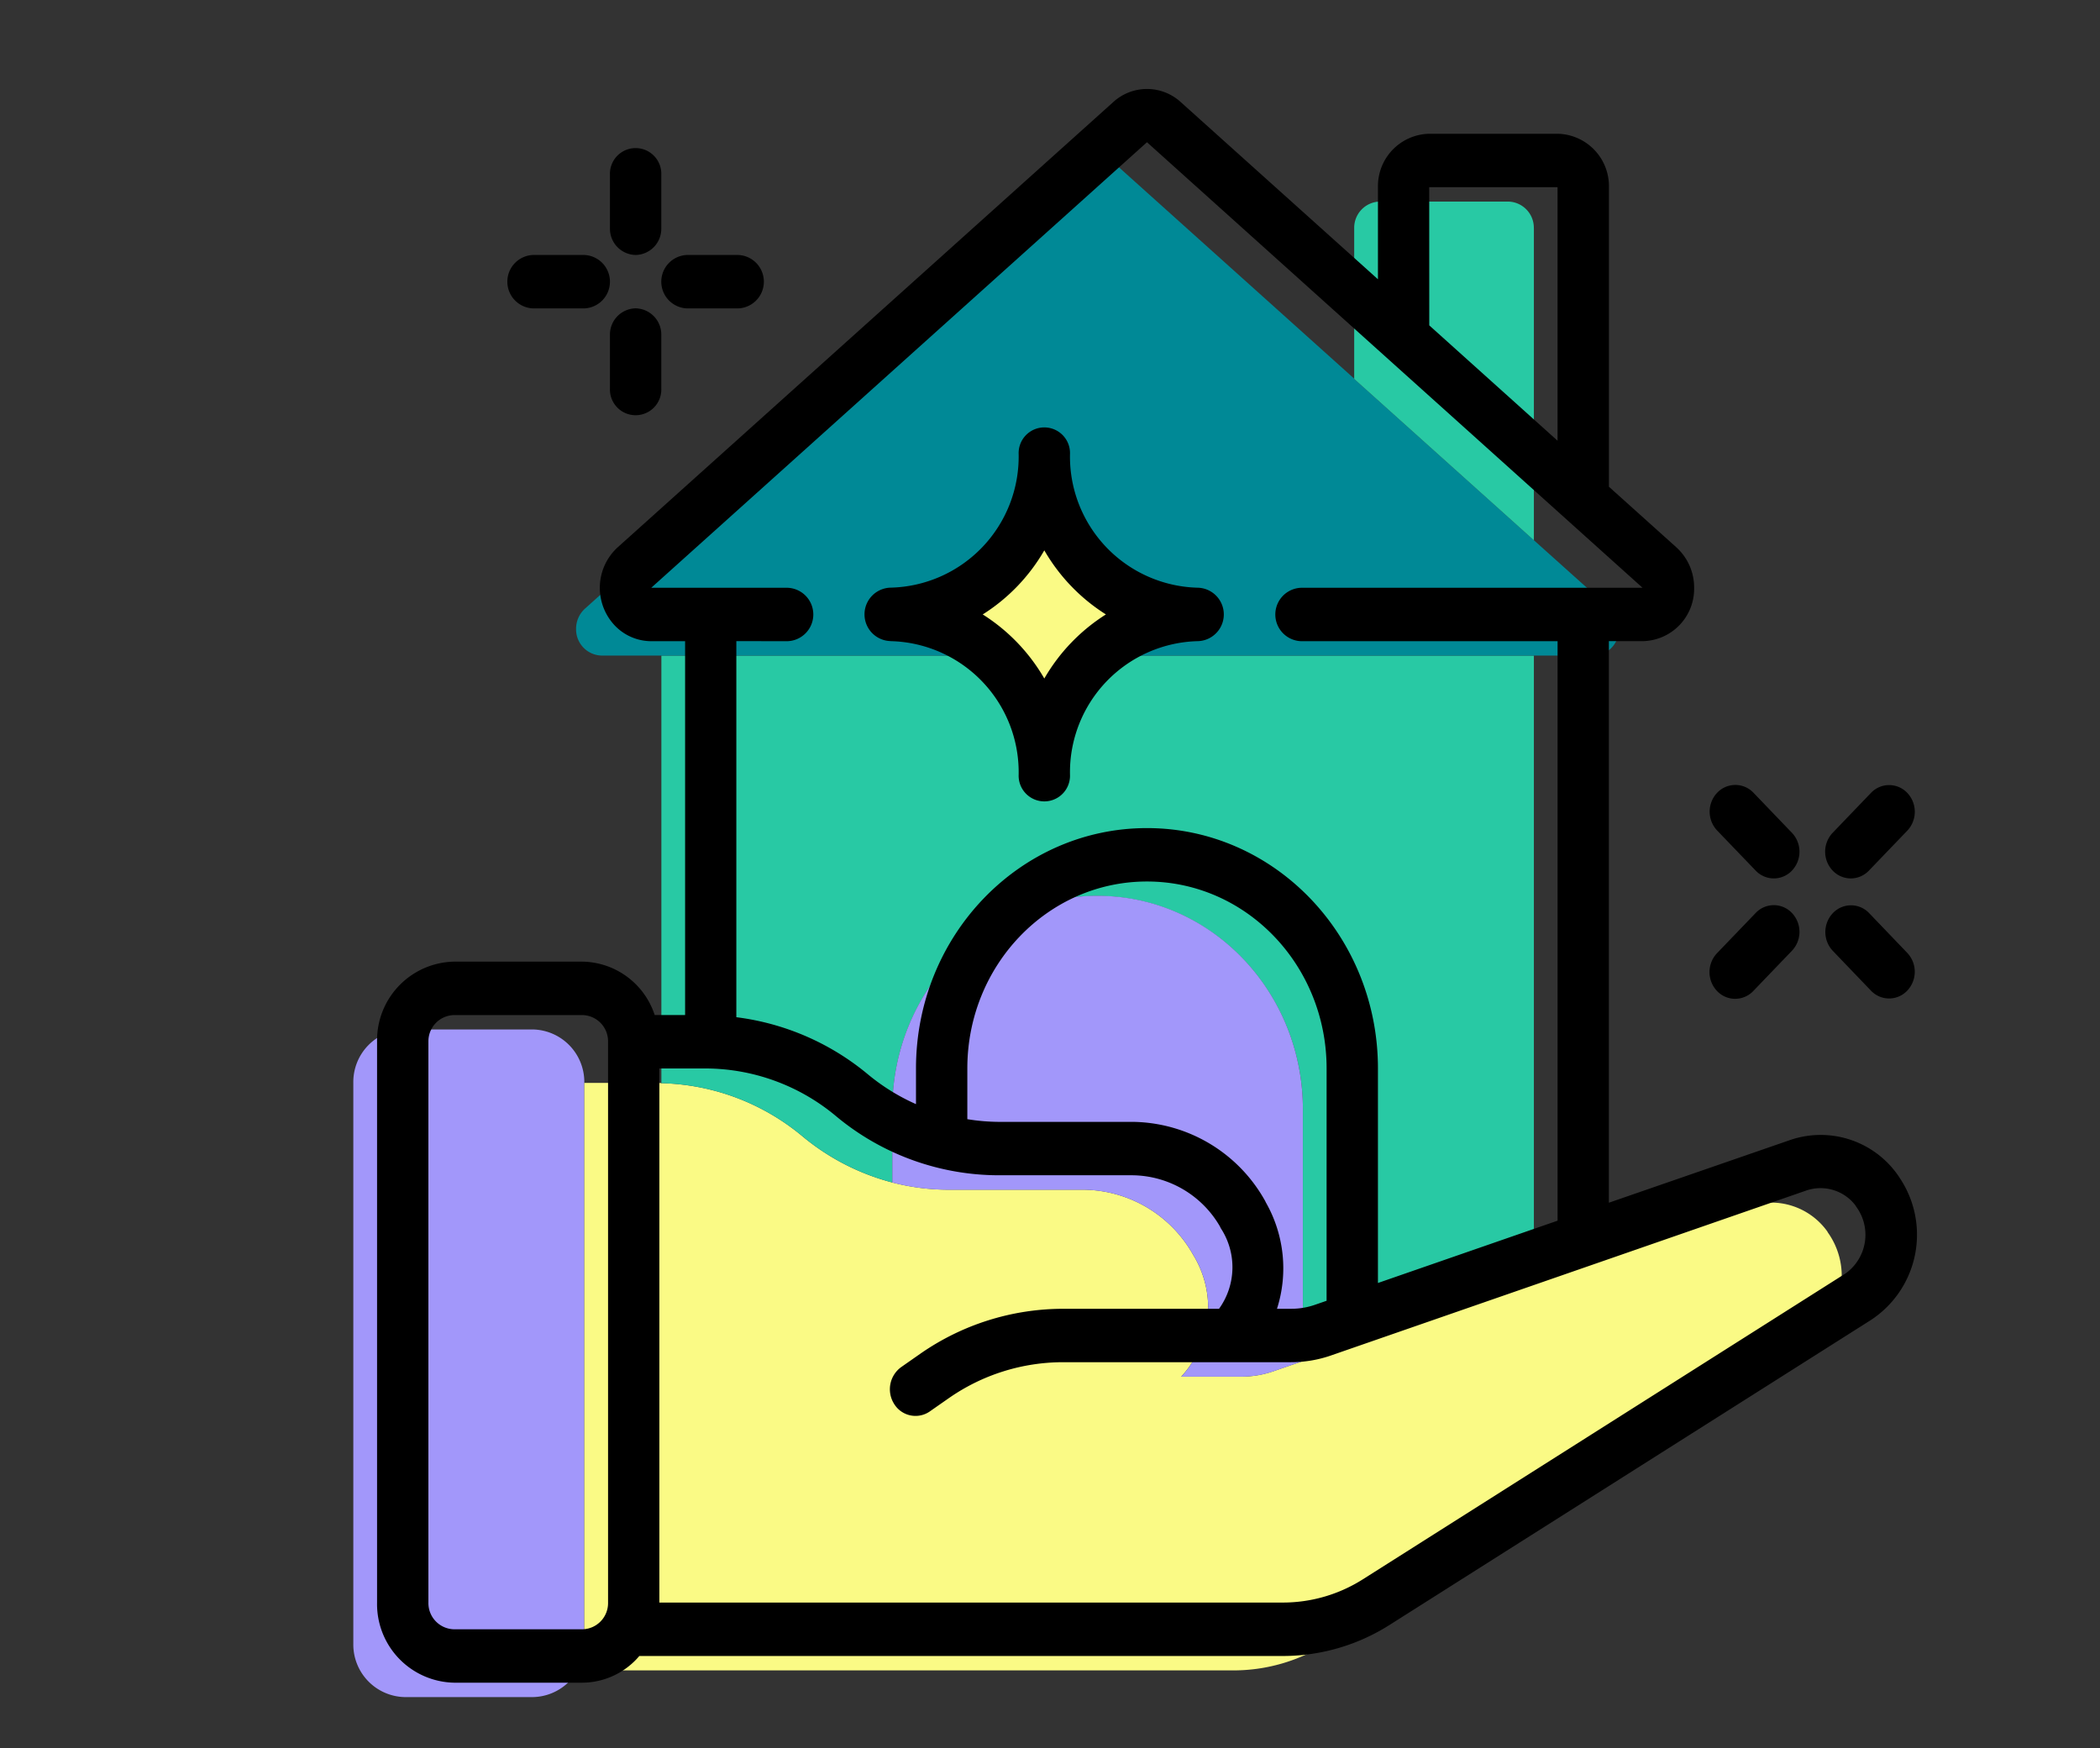
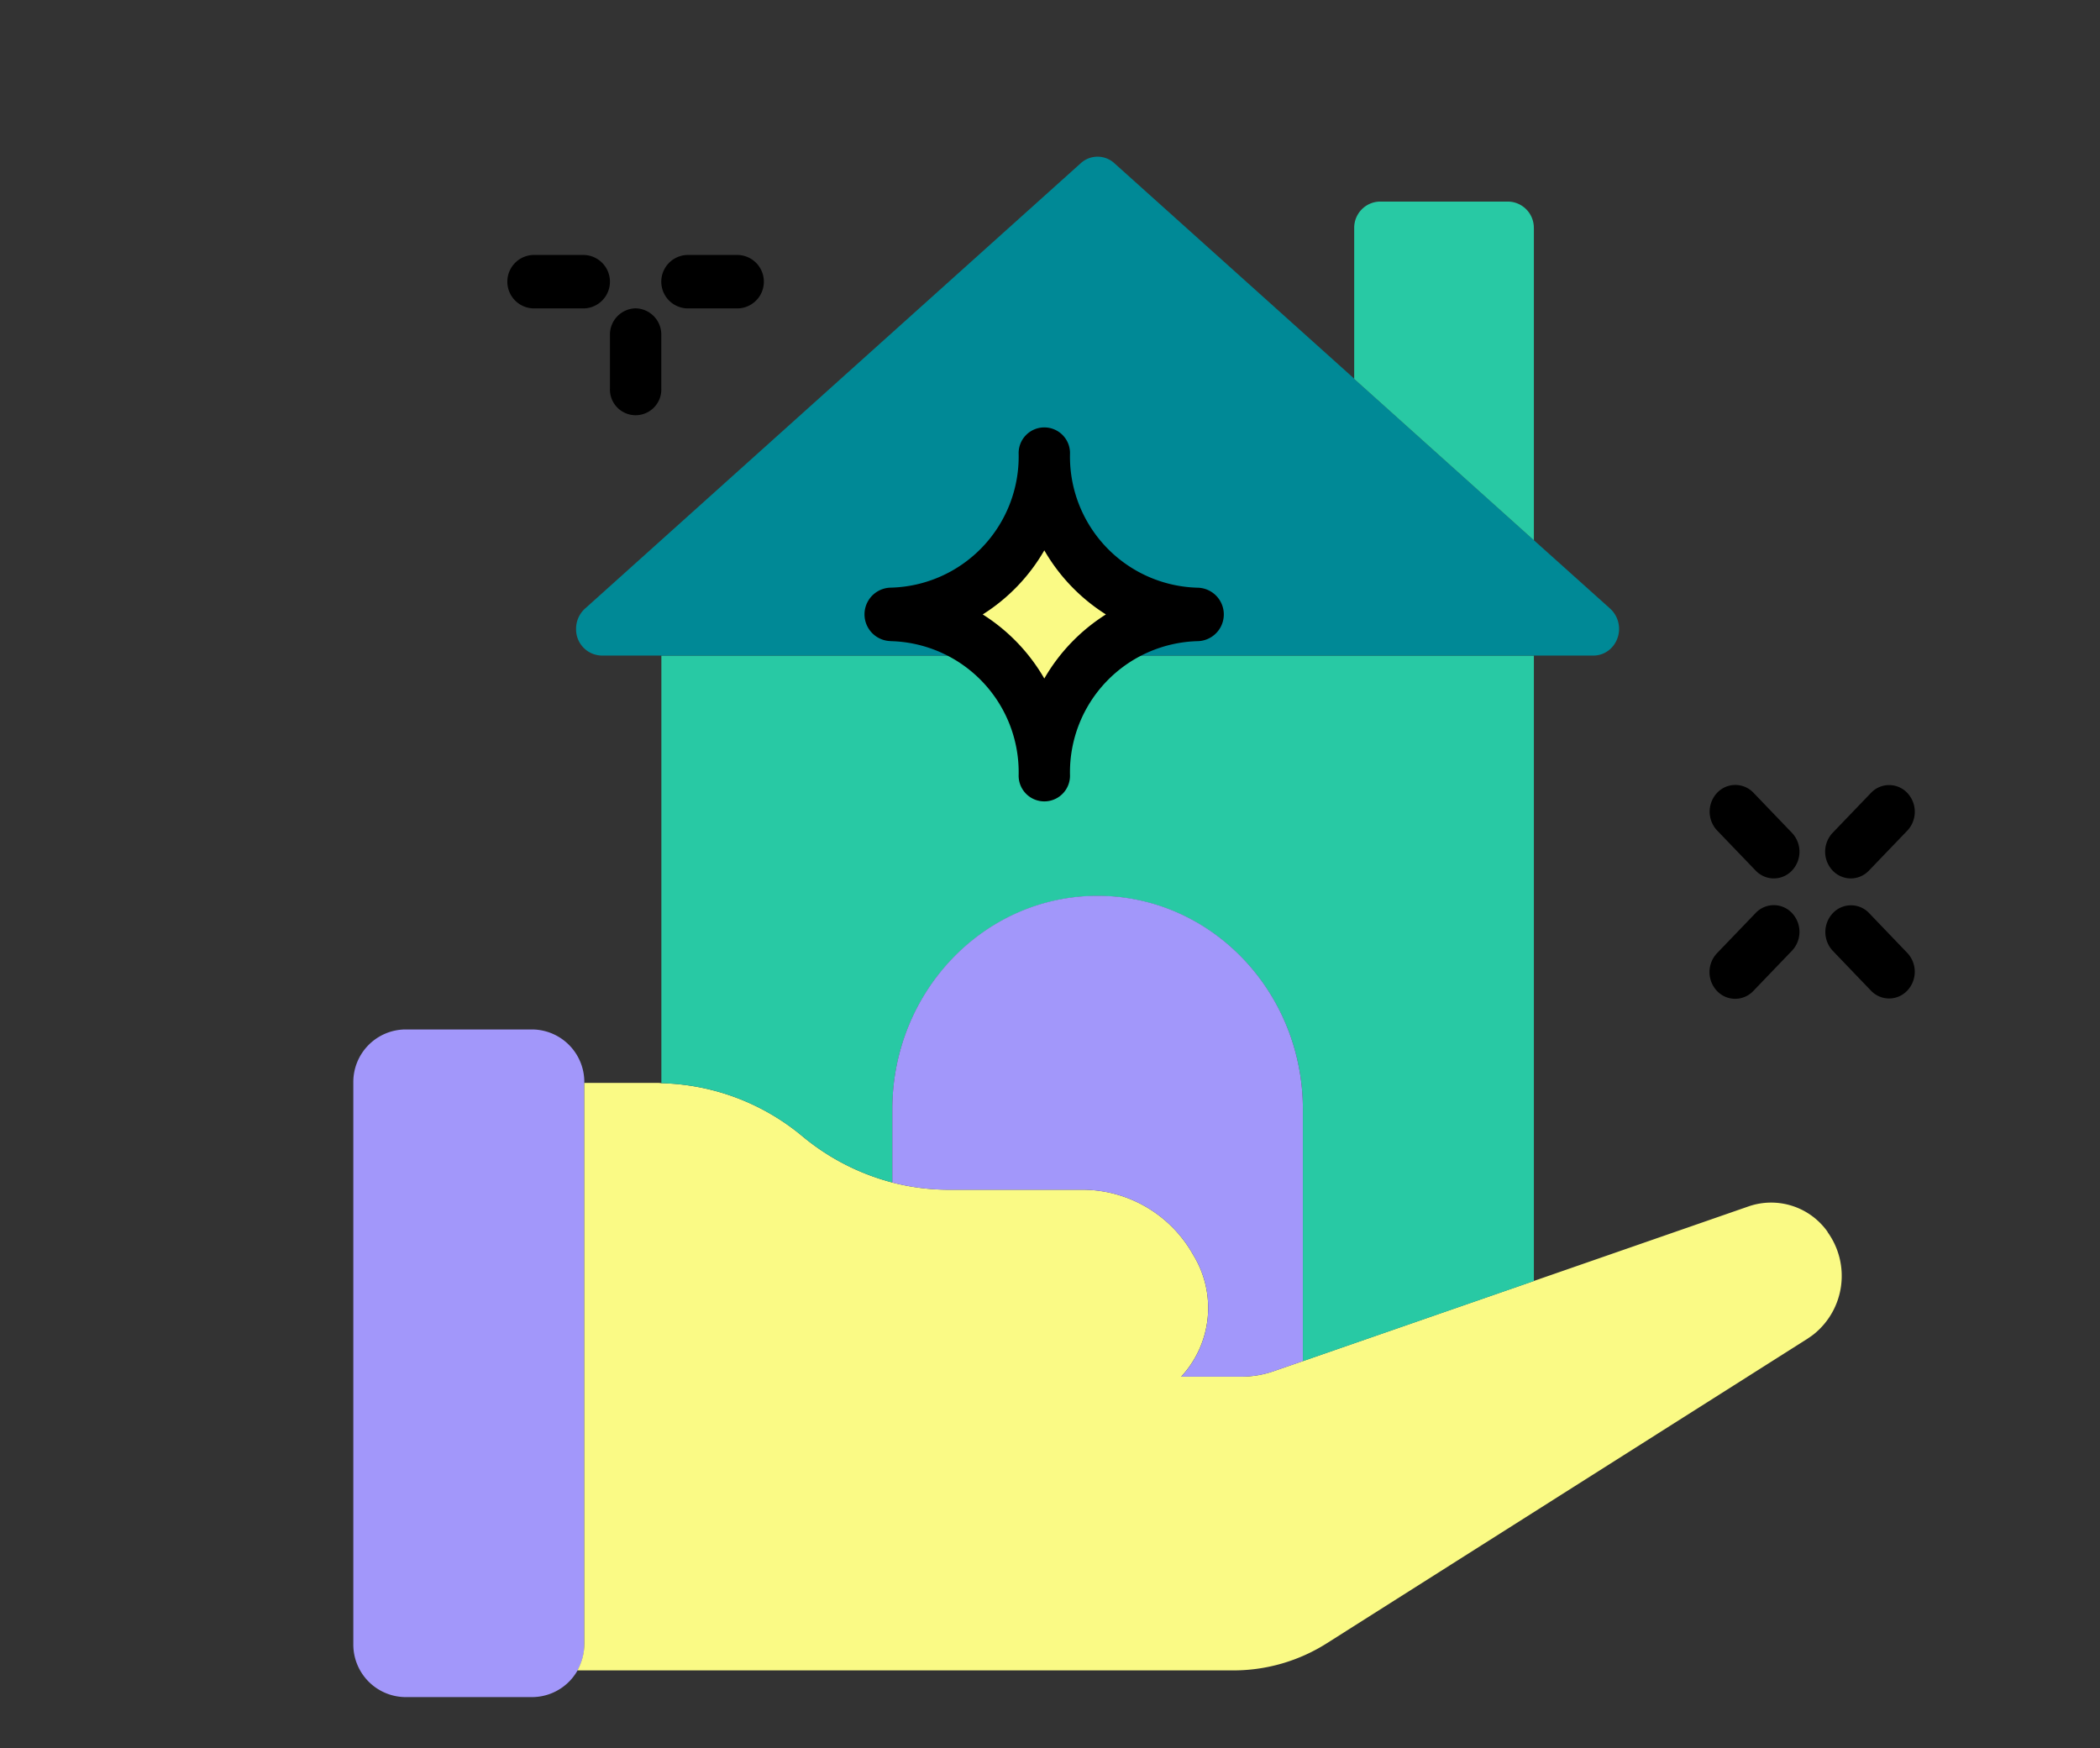
<svg xmlns="http://www.w3.org/2000/svg" id="Layer_1" data-name="Layer 1" viewBox="0 0 187.2 155.859">
  <rect x="0" y="0" width="187.2" height="155.859" fill="#333333" stroke="none" />
  <rect width="187.2" height="155.859" style="fill: none" />
  <g id="Group_782" data-name="Group 782">
    <path id="Path_867" data-name="Path 867" d="M51.952,96.645v49.993a4.672,4.672,0,0,1-4.574,4.762H35.938a4.687,4.687,0,0,1-4.576-4.762V96.645a4.685,4.685,0,0,1,4.576-4.761H47.377a4.685,4.685,0,0,1,4.576,4.761Z" transform="translate(0.134 -0.113)" style="fill: #a297fa" />
    <path id="Path_868" data-name="Path 868" d="M161.03,119.429l-42.872,27.164a15.556,15.556,0,0,1-8.326,2.428H51.337a4.93,4.93,0,0,0,.617-2.38V96.647h6.405a3.037,3.037,0,0,1,.457.025A20.369,20.369,0,0,1,71.4,101.409a20.721,20.721,0,0,0,8.007,4.117,19.9,19.9,0,0,0,5.032.642H96.4a11.332,11.332,0,0,1,9.814,5.783,9.022,9.022,0,0,1-1.053,10.881h5.375a8.68,8.68,0,0,0,2.906-.5L116,121.45l20.591-7.143,19.193-6.666a6.157,6.157,0,0,1,7,2.286v.024a6.674,6.674,0,0,1-1.229,9.1,6.269,6.269,0,0,1-.531.374Z" transform="translate(0.134 -0.113)" style="fill: #fafa85" />
-     <path id="Path_869" data-name="Path 869" d="M136.6,58.554v55.757l-20.59,7.143V99.027c0-10.519-8.2-19.045-18.3-19.043s-18.3,8.526-18.3,19.043v6.5a20.721,20.721,0,0,1-8.007-4.117,20.369,20.369,0,0,0-12.581-4.737V58.554Z" transform="translate(0.134 -0.113)" style="fill: #28c9a4" />
+     <path id="Path_869" data-name="Path 869" d="M136.6,58.554v55.757l-20.59,7.143V99.027c0-10.519-8.2-19.045-18.3-19.043s-18.3,8.526-18.3,19.043v6.5a20.721,20.721,0,0,1-8.007-4.117,20.369,20.369,0,0,0-12.581-4.737V58.554" transform="translate(0.134 -0.113)" style="fill: #28c9a4" />
    <path id="Path_870" data-name="Path 870" d="M141.882,58.554H53.527a2.334,2.334,0,0,1-2.308-2.36,2.422,2.422,0,0,1,.8-1.831l44.2-39.71a2.218,2.218,0,0,1,2.974,0l21.389,19.213v.023L136.6,48.27l6.794,6.094a2.449,2.449,0,0,1,.252,3.357,2.25,2.25,0,0,1-1.759.834Z" transform="translate(0.134 -0.113)" style="fill: #008996" />
    <path id="Path_871" data-name="Path 871" d="M136.6,20.463V48.274L120.583,33.893V20.464a2.337,2.337,0,0,1,2.287-2.382h11.438a2.336,2.336,0,0,1,2.289,2.382Z" transform="translate(0.134 -0.113)" style="fill: #28c9a4" />
    <path id="Path_872" data-name="Path 872" d="M116.007,99.027v22.427l-2.562.882a8.709,8.709,0,0,1-2.906.5h-5.375a9.024,9.024,0,0,0,1.053-10.881,11.33,11.33,0,0,0-9.814-5.783H84.44a19.886,19.886,0,0,1-5.032-.642v-6.5C79.4,88.512,87.585,79.977,97.692,79.968S116,88.478,116.01,99v.034Z" transform="translate(0.134 -0.113)" style="fill: #a297fa" />
    <g id="Group_741" data-name="Group 741">
      <path id="Path_873" data-name="Path 873" d="M101.372,55.991a14.084,14.084,0,0,0-7.32,7.619,1.132,1.132,0,0,1-1.471.7,1.171,1.171,0,0,1-.675-.7,14.091,14.091,0,0,0-7.32-7.619,1.205,1.205,0,0,1-.675-1.531,1.169,1.169,0,0,1,.675-.7,14.081,14.081,0,0,0,7.32-7.617,1.132,1.132,0,0,1,1.469-.7,1.166,1.166,0,0,1,.677.7,14.081,14.081,0,0,0,7.32,7.617,1.2,1.2,0,0,1,.677,1.529A1.165,1.165,0,0,1,101.372,55.991Z" transform="translate(0.134 -0.113)" style="fill: #fafa85" />
-       <path id="Path_874" data-name="Path 874" d="M40.342,150.116H51.78a6.713,6.713,0,0,0,5.078-2.38h57.377a17.752,17.752,0,0,0,9.514-2.777L166.621,117.8a9.09,9.09,0,0,0,2.892-12.2q-.155-.265-.327-.521a2.249,2.249,0,0,0-.16-.238,8.4,8.4,0,0,0-9.55-3.112l-16.19,5.6V57.268h3a4.668,4.668,0,0,0,4.6-4.733,4.842,4.842,0,0,0-1.595-3.64l-6-5.391V16.8a4.671,4.671,0,0,0-4.574-4.763H127.275A4.671,4.671,0,0,0,122.7,16.8h0v8.208L105.086,9.182a4.456,4.456,0,0,0-5.948,0L54.924,48.907a4.894,4.894,0,0,0-.478,6.713,4.5,4.5,0,0,0,3.492,1.652h3V90.6H58.227a6.889,6.889,0,0,0-6.443-4.762H40.342a7.008,7.008,0,0,0-6.863,7.139v49.994A7.008,7.008,0,0,0,40.342,150.116ZM160.9,106.236a3.917,3.917,0,0,1,4.348,1.309,1.939,1.939,0,0,0,.111.172,4.235,4.235,0,0,1-.783,5.773,3.918,3.918,0,0,1-.34.238l-42.868,27.164a13.319,13.319,0,0,1-7.137,2.081H58.643V95.36h4.12A18.2,18.2,0,0,1,74.377,99.6a22.688,22.688,0,0,0,14.464,5.282H100.8a9.12,9.12,0,0,1,7.818,4.569c.026.059.053.114.076.157a6.341,6.341,0,0,1-.16,7.177H94.607a22.3,22.3,0,0,0-12.693,4l-1.67,1.167a2.441,2.441,0,0,0-.686,3.291,2.235,2.235,0,0,0,3.163.713c.026-.017.051-.035.077-.054l1.656-1.156a17.813,17.813,0,0,1,10.152-3.2h20.337a10.861,10.861,0,0,0,3.629-.62Zm-42.779,9.834-1.017.352a6.405,6.405,0,0,1-2.166.362H113.7a11.859,11.859,0,0,0-.993-9.481,2.058,2.058,0,0,0-.123-.238,13.688,13.688,0,0,0-11.775-6.944H88.841a18.035,18.035,0,0,1-2.744-.239V95.358c0-9.2,7.169-16.664,16.013-16.664s16.013,7.461,16.013,16.664Zm9.15-99.269h11.438V39.4L127.275,29.119ZM70.082,57.271a2.382,2.382,0,0,0,0-4.76H57.919l44.192-39.719,44.177,39.719H115.836a2.382,2.382,0,0,0,0,4.76h22.877v51.66L122.7,114.485V95.36c0-11.834-9.219-21.427-20.59-21.427S81.52,83.526,81.52,95.36v3.181a18.378,18.378,0,0,1-4.29-2.659,22.774,22.774,0,0,0-11.725-5.091V57.267ZM38.056,92.982a2.335,2.335,0,0,1,2.287-2.38H51.781a2.336,2.336,0,0,1,2.289,2.38v49.993a2.336,2.336,0,0,1-2.289,2.381H40.342a2.336,2.336,0,0,1-2.287-2.379V92.982Z" transform="translate(0.134 -0.113)" />
      <rect id="Rectangle_479" data-name="Rectangle 479" x="33.54" y="7.455" width="137.409" height="142.997" style="fill: none" />
    </g>
-     <path id="Path_875" data-name="Path 875" d="M56.528,22.843a2.335,2.335,0,0,0,2.287-2.38V15.7a2.29,2.29,0,1,0-4.576,0v4.762a2.336,2.336,0,0,0,2.289,2.38Z" transform="translate(0.134 -0.113)" />
    <path id="Path_876" data-name="Path 876" d="M56.528,27.6a2.335,2.335,0,0,0-2.289,2.38v4.762a2.29,2.29,0,1,0,4.576,0V29.983A2.335,2.335,0,0,0,56.53,27.6Z" transform="translate(0.134 -0.113)" />
    <path id="Path_877" data-name="Path 877" d="M61.1,27.605h4.574a2.383,2.383,0,0,0,0-4.762H61.1a2.383,2.383,0,0,0,0,4.762Z" transform="translate(0.134 -0.113)" />
    <path id="Path_878" data-name="Path 878" d="M47.377,27.605h4.576a2.383,2.383,0,0,0,0-4.762H47.377a2.383,2.383,0,0,0,0,4.762Z" transform="translate(0.134 -0.113)" />
    <path id="Path_879" data-name="Path 879" d="M164.851,78.421a2.249,2.249,0,0,0,1.618-.7l3.431-3.572a2.451,2.451,0,0,0-.028-3.368,2.226,2.226,0,0,0-3.208,0l-3.43,3.572a2.451,2.451,0,0,0,0,3.368,2.246,2.246,0,0,0,1.615.7Z" transform="translate(0.134 -0.113)" />
    <path id="Path_880" data-name="Path 880" d="M156.372,81.5l-3.433,3.572a2.451,2.451,0,0,0-.028,3.367,2.225,2.225,0,0,0,3.236.029l.028-.029,3.43-3.572a2.448,2.448,0,0,0,0-3.366,2.223,2.223,0,0,0-3.234,0Z" transform="translate(0.134 -0.113)" />
    <path id="Path_881" data-name="Path 881" d="M166.662,88.438a2.224,2.224,0,0,0,3.235-.029,2.45,2.45,0,0,0,0-3.338L166.473,81.5a2.224,2.224,0,0,0-3.235.029,2.45,2.45,0,0,0,0,3.338Z" transform="translate(0.134 -0.113)" />
    <path id="Path_882" data-name="Path 882" d="M152.939,70.784a2.449,2.449,0,0,0,0,3.366v0l3.433,3.572a2.225,2.225,0,0,0,3.234,0,2.45,2.45,0,0,0,0-3.367l-3.43-3.572a2.229,2.229,0,0,0-3.236,0Z" transform="translate(0.134 -0.113)" />
    <path id="Path_883" data-name="Path 883" d="M79.234,57.267a11.693,11.693,0,0,1,11.438,11.9,2.29,2.29,0,1,0,4.576,0h0a11.691,11.691,0,0,1,11.438-11.9,2.383,2.383,0,0,0,0-4.761A11.691,11.691,0,0,1,95.248,40.6a2.29,2.29,0,1,0-4.576,0,11.693,11.693,0,0,1-11.438,11.9,2.382,2.382,0,0,0-.011,4.761Zm13.725-8.093a16.5,16.5,0,0,0,5.491,5.712A16.514,16.514,0,0,0,92.959,60.6a16.511,16.511,0,0,0-5.49-5.713A16.5,16.5,0,0,0,92.959,49.174Z" transform="translate(0.134 -0.113)" />
  </g>
</svg>